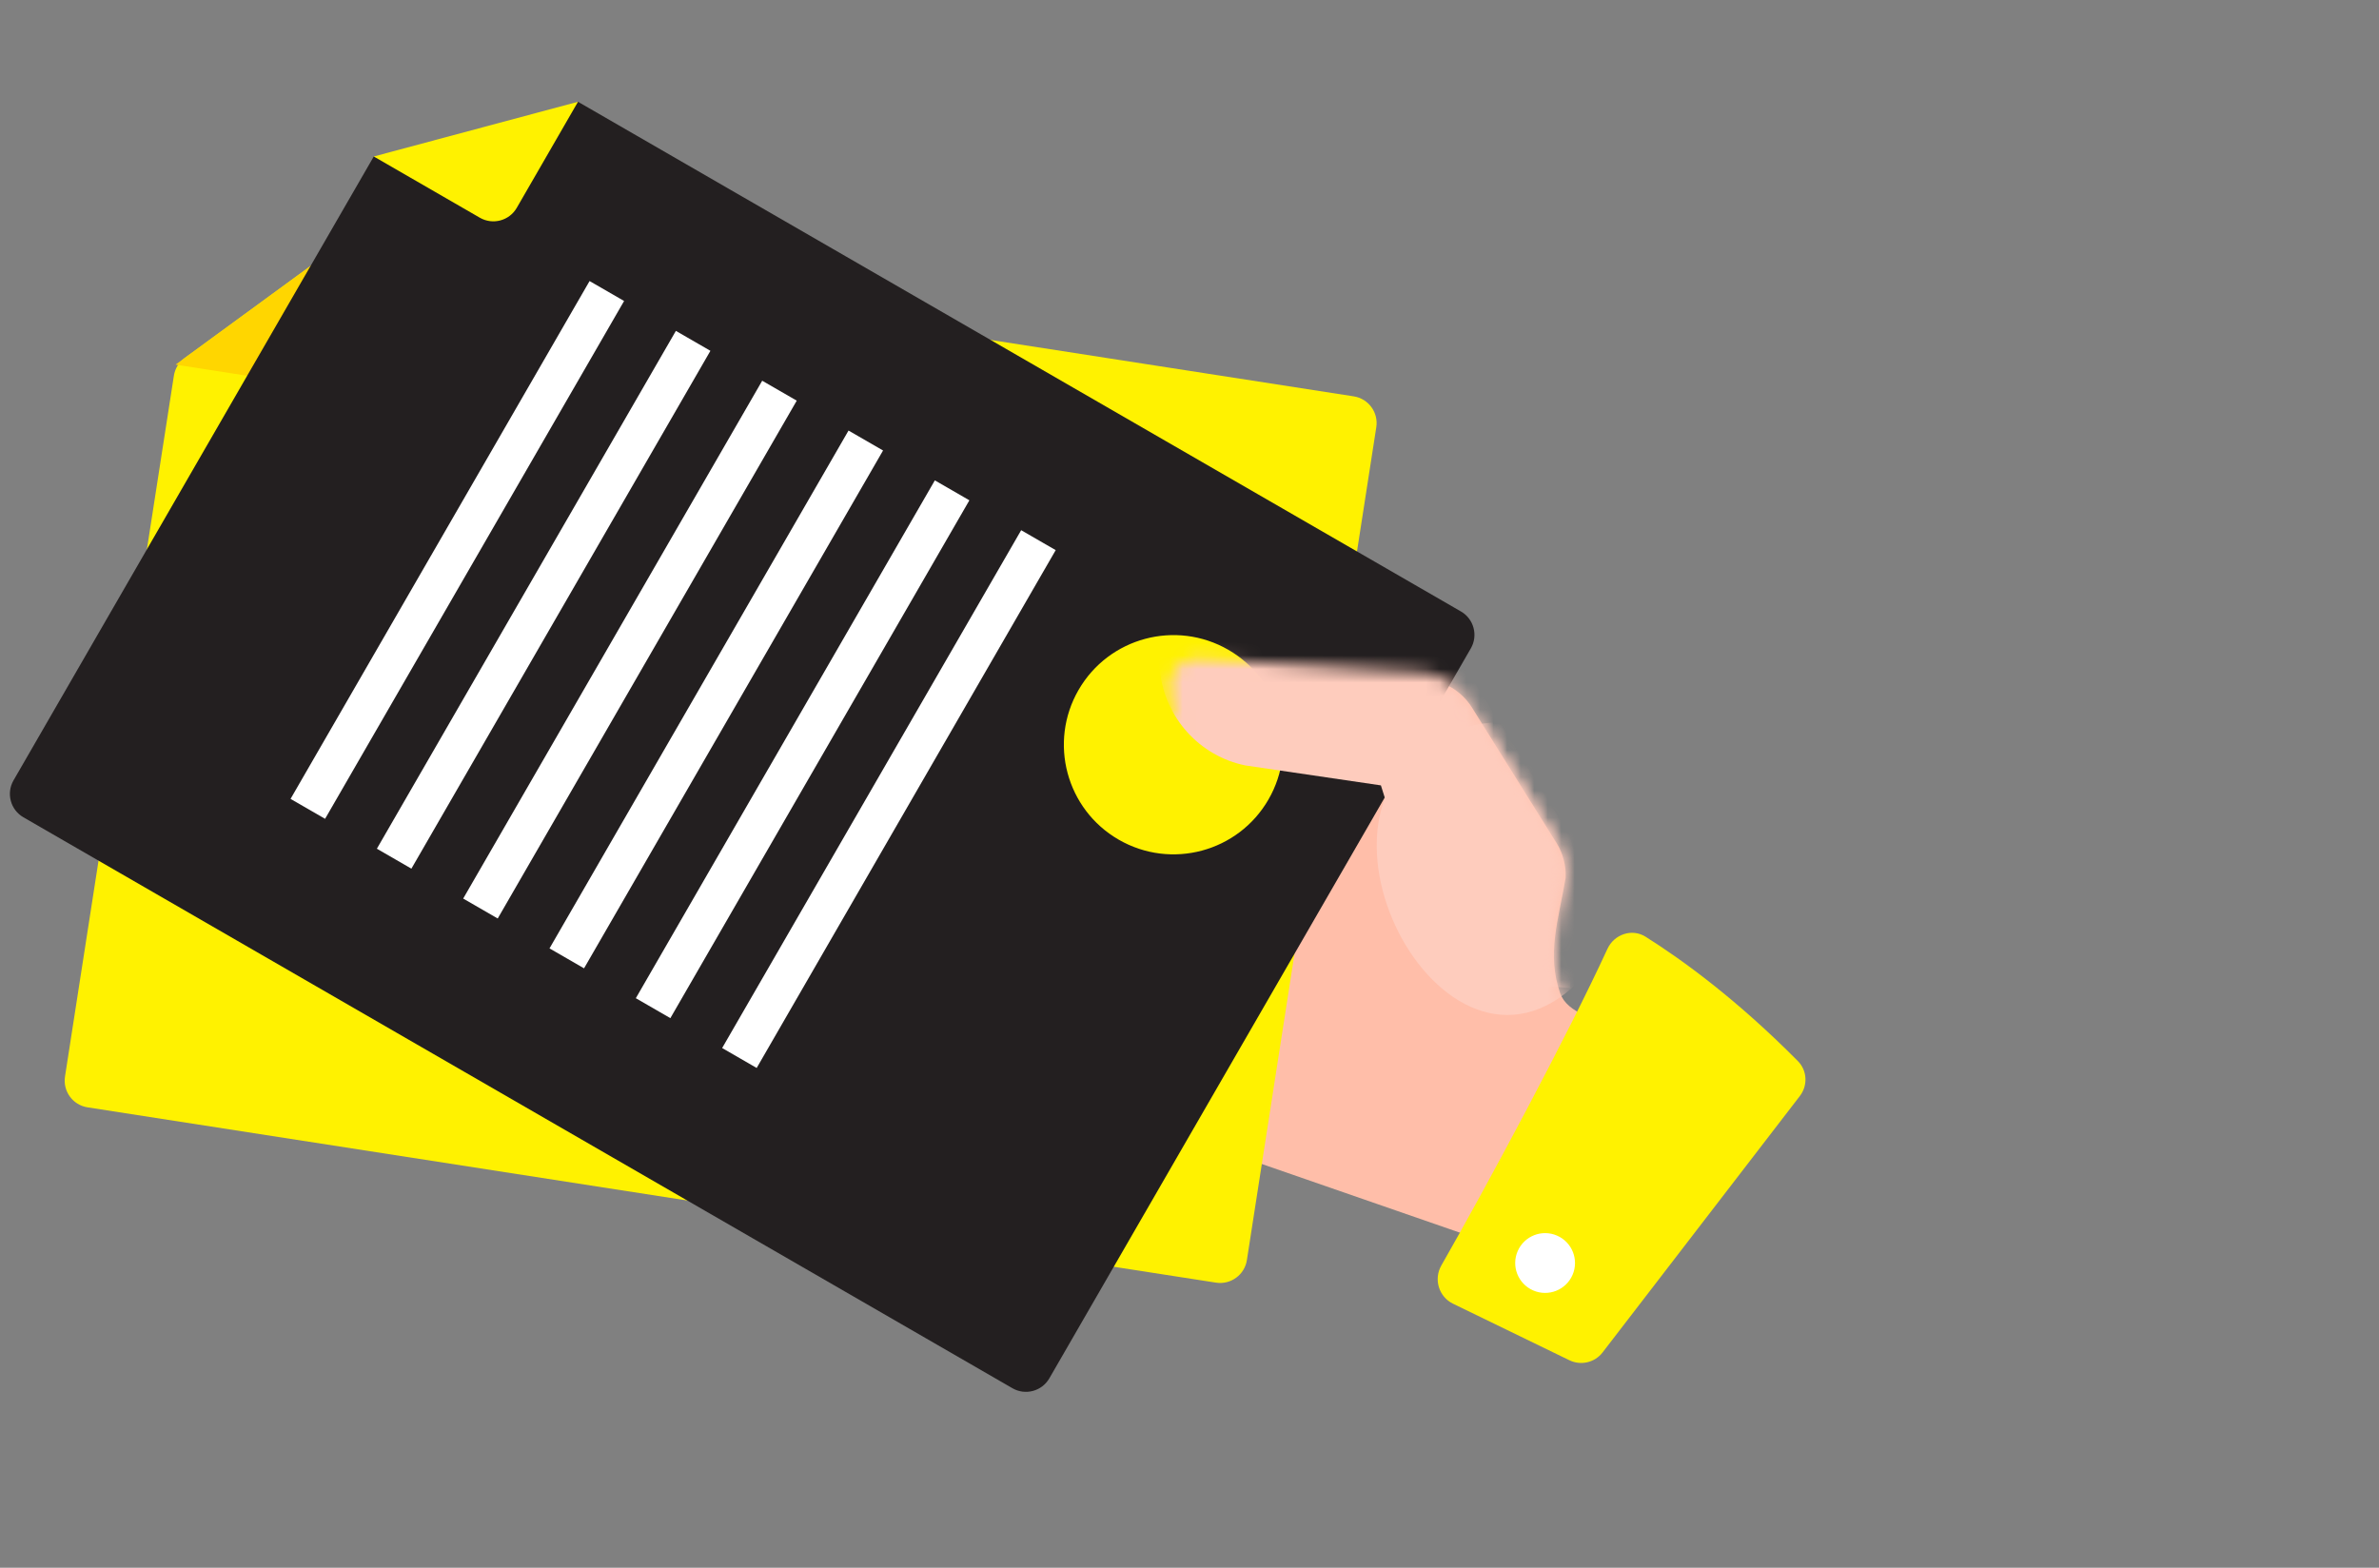
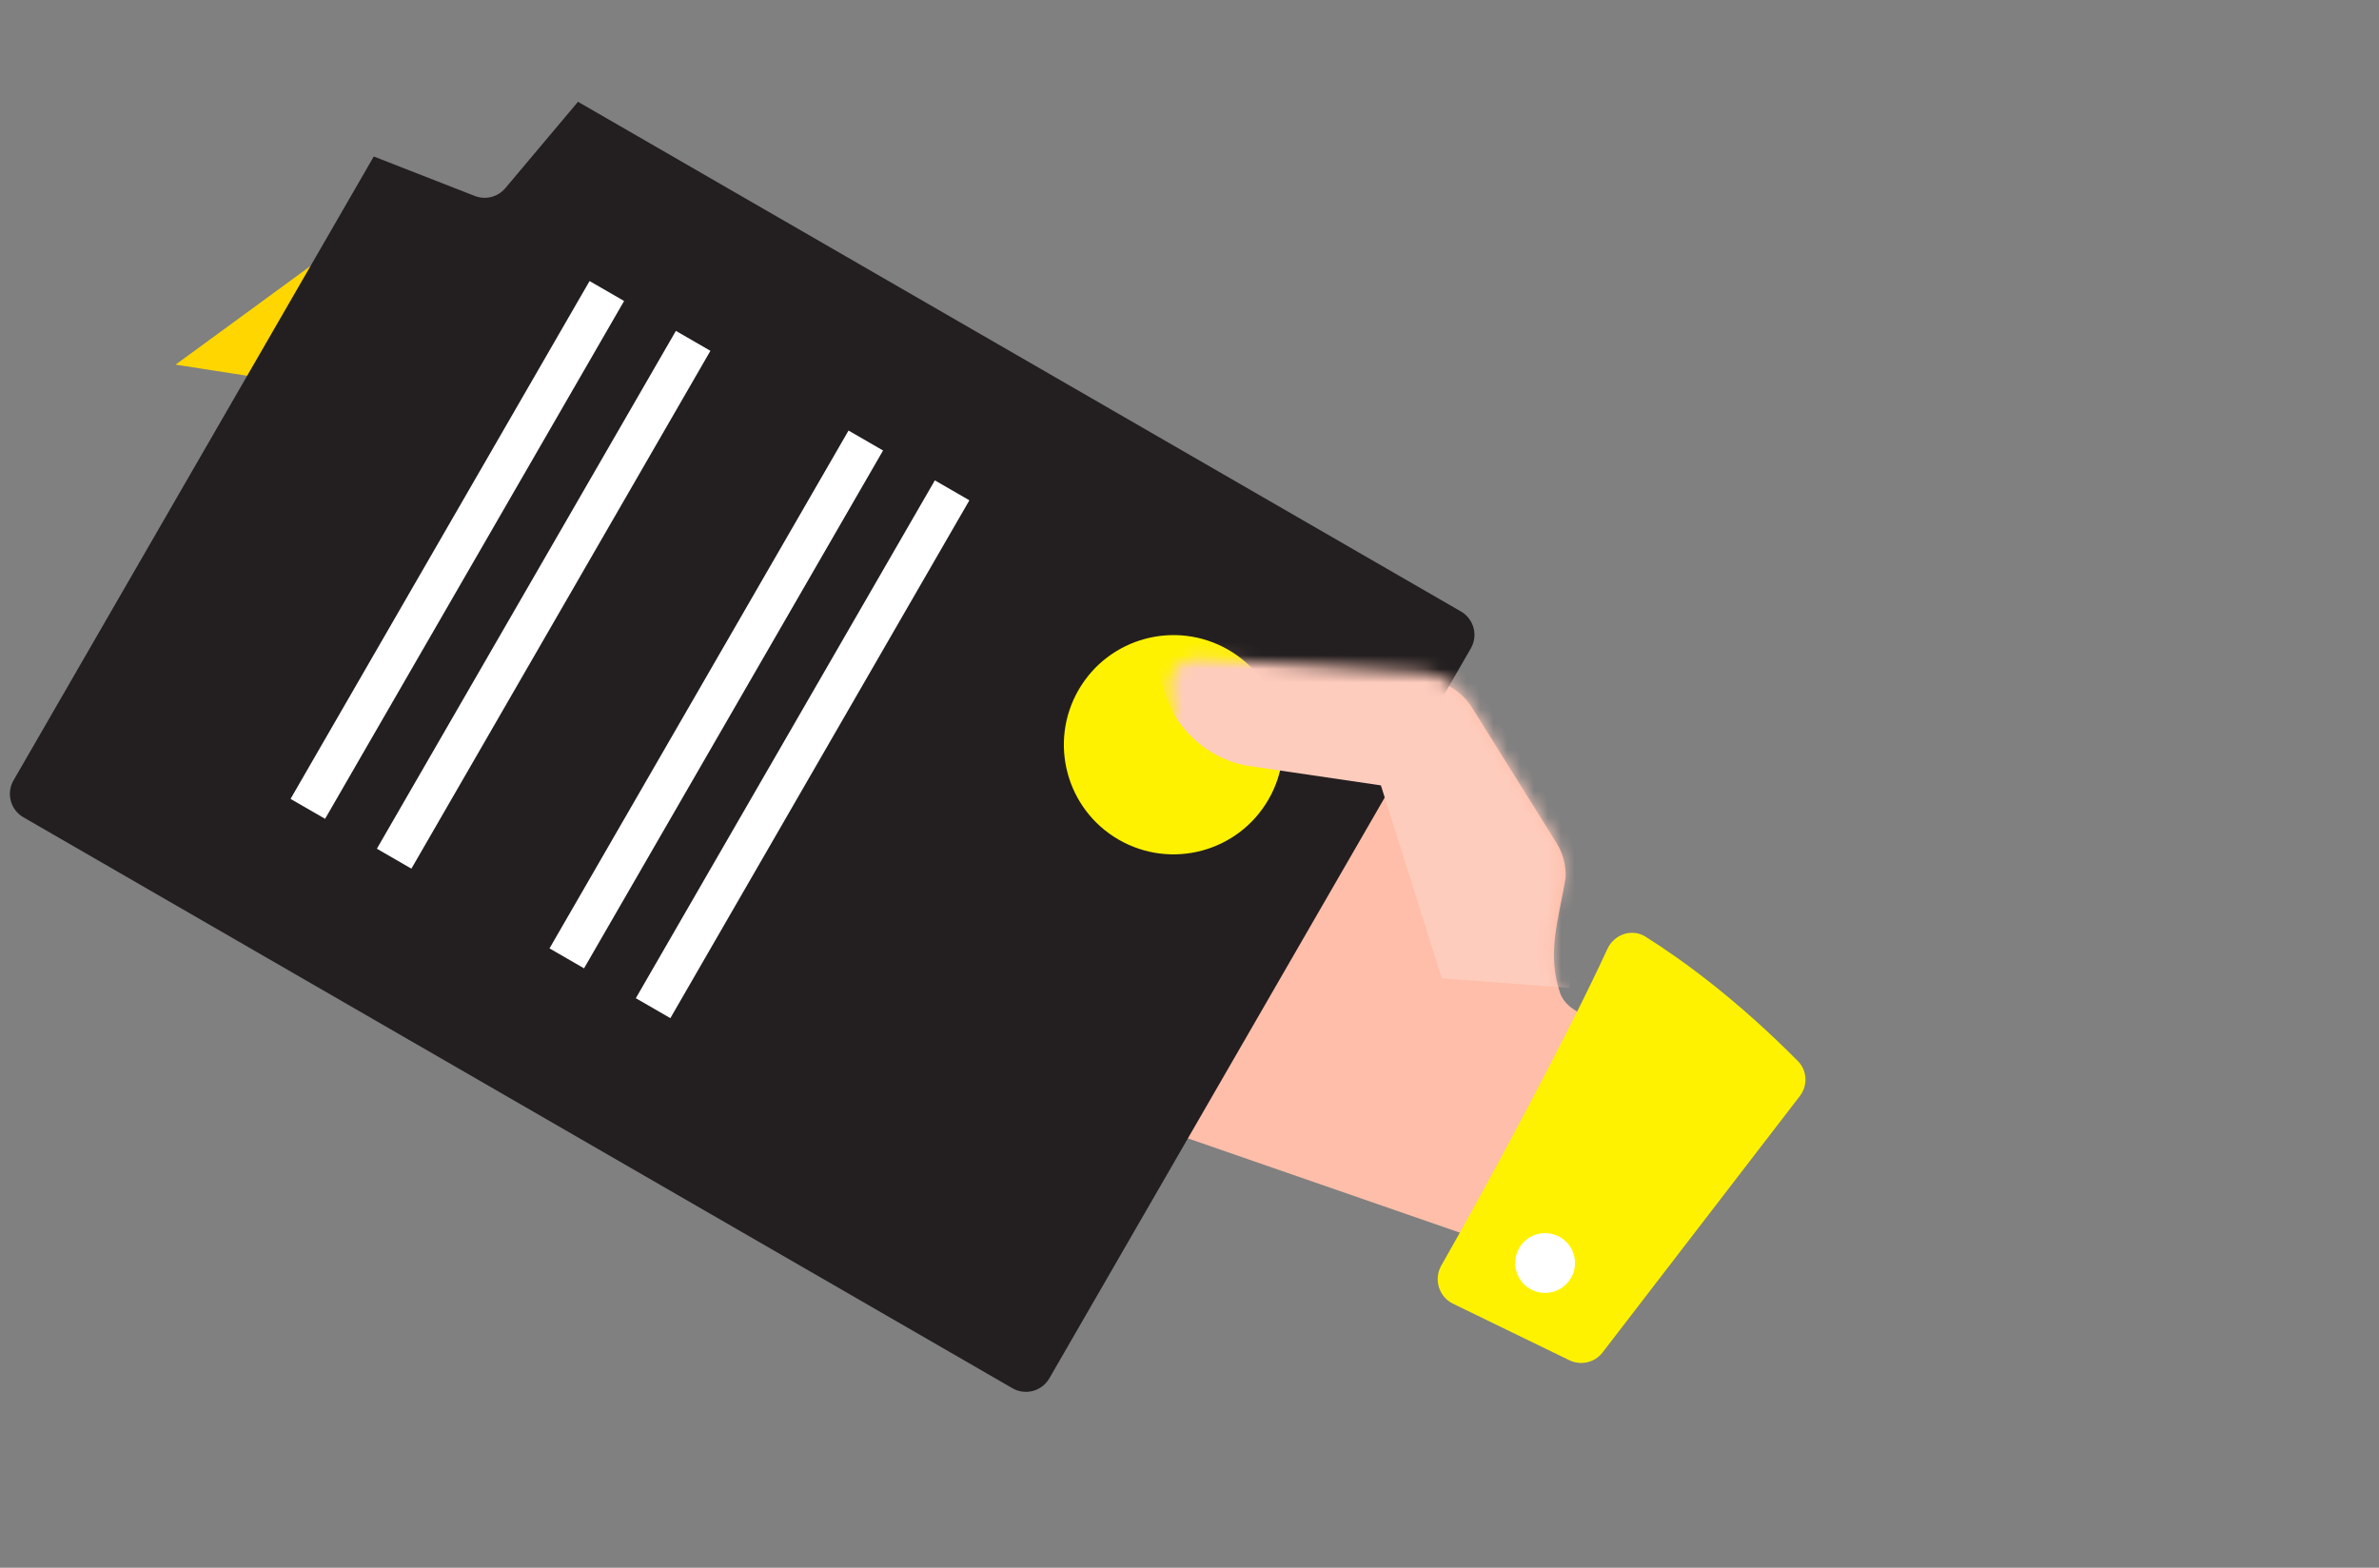
<svg xmlns="http://www.w3.org/2000/svg" width="176" height="116" viewBox="0 0 176 116" fill="none">
  <rect x="0" y="0" width="176" height="116" fill="#808080" stroke="none" />
  <path d="M124.293 76.087C124.293 76.087 116.441 76.409 115.422 73.488C114.403 70.567 115.306 68.051 115.826 64.957C115.868 64.046 115.633 63.145 115.151 62.372L108.902 52.359C108.134 51.128 106.818 50.344 105.37 50.256L88.91 49.257C87.695 49.183 86.704 50.218 86.831 51.429L86.869 51.789C86.942 52.483 87.115 53.145 87.366 53.769L86.078 53.241L83.5 52.186L76.266 49.138C74.961 48.603 73.472 49.228 72.938 50.533L72.59 51.386C71.905 53.061 72.708 54.975 74.385 55.661L73.07 58.877C72.642 59.922 72.793 61.063 73.377 61.939C73.728 62.465 74.236 62.895 74.865 63.152L73.549 66.365C73.12 67.414 73.274 68.553 73.858 69.429C74.209 69.955 74.714 70.387 75.343 70.643L74.943 72.231C74.256 73.908 74.538 76.815 76.214 77.502L77.643 80.682L113.632 93.158L124.293 76.087Z" fill="#FFBEA9" />
  <mask id="mask0" mask-type="alpha" maskUnits="userSpaceOnUse" x="63" y="34" width="66" height="72">
-     <path d="M124.293 76.087C124.293 76.087 116.441 76.409 115.422 73.488C114.403 70.567 115.306 68.051 115.826 64.957C115.868 64.046 115.633 63.145 115.151 62.372L108.902 52.359C108.134 51.128 106.818 50.344 105.369 50.256L88.91 49.257C87.695 49.183 86.704 50.218 86.831 51.429L86.869 51.789C86.941 52.483 87.115 53.145 87.366 53.769L86.078 53.241L83.5 52.186L76.266 49.137C74.961 48.603 73.472 49.228 72.937 50.533L72.589 51.386C71.905 53.061 72.708 54.975 74.384 55.661L73.07 58.877C72.642 59.922 72.793 61.063 73.377 61.939C73.728 62.465 74.235 62.895 74.865 63.152L73.549 66.365C73.12 67.414 73.273 68.553 73.857 69.429C74.208 69.955 74.714 70.387 75.343 70.643L74.943 72.231C74.256 73.908 74.537 76.815 76.214 77.502L77.643 80.682L113.631 93.158L124.293 76.087Z" fill="#FECCBD" />
-   </mask>
+     </mask>
  <g mask="url(#mask0)">
    <path d="M118.644 70.37C108.843 84.814 95.443 62.203 105.305 55.43C109.94 51.736 117.331 53.303 121.815 58.929C126.299 64.556 123.278 66.676 118.644 70.37Z" fill="#FECCBD" />
  </g>
-   <path d="M92.246 93.236L101.819 31.61C101.989 30.519 101.241 29.497 100.15 29.327L26.438 17.876C25.913 17.794 25.378 17.925 24.95 18.238L13.66 26.491C13.232 26.805 12.946 27.275 12.864 27.799L4.809 79.652C4.639 80.744 5.387 81.766 6.478 81.935L89.962 94.905C91.054 95.074 92.076 94.327 92.246 93.236Z" fill="#FFF200" />
  <path fill-rule="evenodd" clip-rule="evenodd" d="M21.944 28.371C23.035 28.54 24.058 27.793 24.227 26.701L25.618 17.748L12.991 26.98L21.944 28.371Z" fill="#FFD600" />
  <rect x="24.415" y="73.528" width="44.243" height="2.95" transform="rotate(-81.17 24.415 73.528)" fill="white" />
  <rect x="31.701" y="74.66" width="44.243" height="2.95" transform="rotate(-81.17 31.701 74.66)" fill="white" />
  <rect x="38.988" y="75.792" width="44.243" height="2.95" transform="rotate(-81.17 38.988 75.792)" fill="white" />
  <rect x="46.274" y="76.924" width="44.243" height="2.95" transform="rotate(-81.17 46.274 76.924)" fill="white" />
  <rect x="53.561" y="78.056" width="44.243" height="2.95" transform="rotate(-81.17 53.561 78.056)" fill="white" />
  <rect x="60.847" y="79.188" width="44.243" height="2.95" transform="rotate(-81.17 60.847 79.188)" fill="white" />
  <circle r="8.111" transform="matrix(0.154 -0.988 -0.988 -0.154 83.881 46.202)" fill="#231F20" />
  <path d="M77.631 101.984L108.813 47.975C109.365 47.019 109.038 45.795 108.081 45.243L42.761 7.531L37.383 13.924C36.831 14.58 35.922 14.811 35.124 14.499L27.652 11.579L1 57.741C0.448 58.698 0.776 59.921 1.732 60.473L74.899 102.716C75.856 103.269 77.079 102.941 77.631 101.984Z" fill="#231F20" />
-   <path fill-rule="evenodd" clip-rule="evenodd" d="M35.499 16.109C36.455 16.662 37.678 16.334 38.231 15.377L42.761 7.53L27.652 11.579L35.499 16.109Z" fill="#FFF200" />
  <rect x="21.495" y="59.111" width="44.243" height="2.95" transform="rotate(-60 21.495 59.111)" fill="white" />
  <rect x="27.881" y="62.798" width="44.243" height="2.95" transform="rotate(-60 27.881 62.798)" fill="white" />
-   <rect x="34.267" y="66.486" width="44.243" height="2.95" transform="rotate(-60 34.267 66.486)" fill="white" />
  <rect x="40.653" y="70.173" width="44.243" height="2.95" transform="rotate(-60 40.653 70.173)" fill="white" />
  <rect x="47.039" y="73.859" width="44.243" height="2.95" transform="rotate(-60 47.039 73.859)" fill="white" />
-   <rect x="53.425" y="77.546" width="44.243" height="2.95" transform="rotate(-60 53.425 77.546)" fill="white" />
  <circle r="8.111" transform="matrix(0.5 -0.866 -0.866 -0.5 86.817 55.104)" fill="#FFF200" />
  <path d="M118.562 100.067C117.984 100.819 116.956 101.061 116.103 100.646L107.496 96.464C106.442 95.952 106.049 94.651 106.631 93.634C109.934 87.865 115.948 76.667 118.917 70.214C119.415 69.13 120.732 68.675 121.741 69.31C124.473 71.03 128.491 73.952 133.008 78.511C133.701 79.21 133.756 80.314 133.156 81.094L118.562 100.067Z" fill="#FFF200" />
  <circle cx="114.308" cy="93.453" r="2.212" transform="rotate(23.561 114.308 93.453)" fill="white" />
  <mask id="mask1" mask-type="alpha" maskUnits="userSpaceOnUse" x="63" y="34" width="66" height="71">
    <path d="M124.009 75.569C124.009 75.569 116.157 75.891 115.137 72.97C114.118 70.049 115.021 67.533 115.541 64.438C115.584 63.528 115.348 62.627 114.866 61.854L108.618 51.84C107.85 50.609 106.533 49.826 105.085 49.738L88.626 48.739C87.41 48.665 86.419 49.7 86.546 50.911L86.584 51.271C86.657 51.964 86.831 52.627 87.081 53.251L85.793 52.723L83.216 51.668L75.982 48.619C74.677 48.085 73.187 48.71 72.653 50.015L72.305 50.868C71.62 52.543 72.423 54.456 74.1 55.143L72.785 58.358C72.357 59.404 72.509 60.545 73.093 61.421C73.443 61.947 73.951 62.377 74.58 62.633L73.265 65.847C72.836 66.896 72.989 68.035 73.573 68.911C73.924 69.437 74.429 69.869 75.059 70.125L74.658 71.713C73.972 73.39 74.253 76.297 75.93 76.984L77.359 80.164L113.347 92.639L124.009 75.569Z" fill="#FECCBD" />
  </mask>
  <g mask="url(#mask1)">
-     <path fill-rule="evenodd" clip-rule="evenodd" d="M116.498 63.991L116.147 73.103L106.66 72.39L102.16 58.112L92.137 56.636C88.766 55.956 86.198 53.13 85.813 49.678L85.77 49.293C85.625 47.998 86.663 46.9 87.947 46.989L105.334 48.196C106.864 48.303 108.26 49.151 109.081 50.472L115.763 61.224C116.279 62.054 116.535 63.019 116.498 63.991Z" fill="#FECCBD" />
+     <path fill-rule="evenodd" clip-rule="evenodd" d="M116.498 63.991L116.147 73.103L106.66 72.39L102.16 58.112L92.137 56.636C88.766 55.956 86.198 53.13 85.813 49.678C85.625 47.998 86.663 46.9 87.947 46.989L105.334 48.196C106.864 48.303 108.26 49.151 109.081 50.472L115.763 61.224C116.279 62.054 116.535 63.019 116.498 63.991Z" fill="#FECCBD" />
  </g>
</svg>